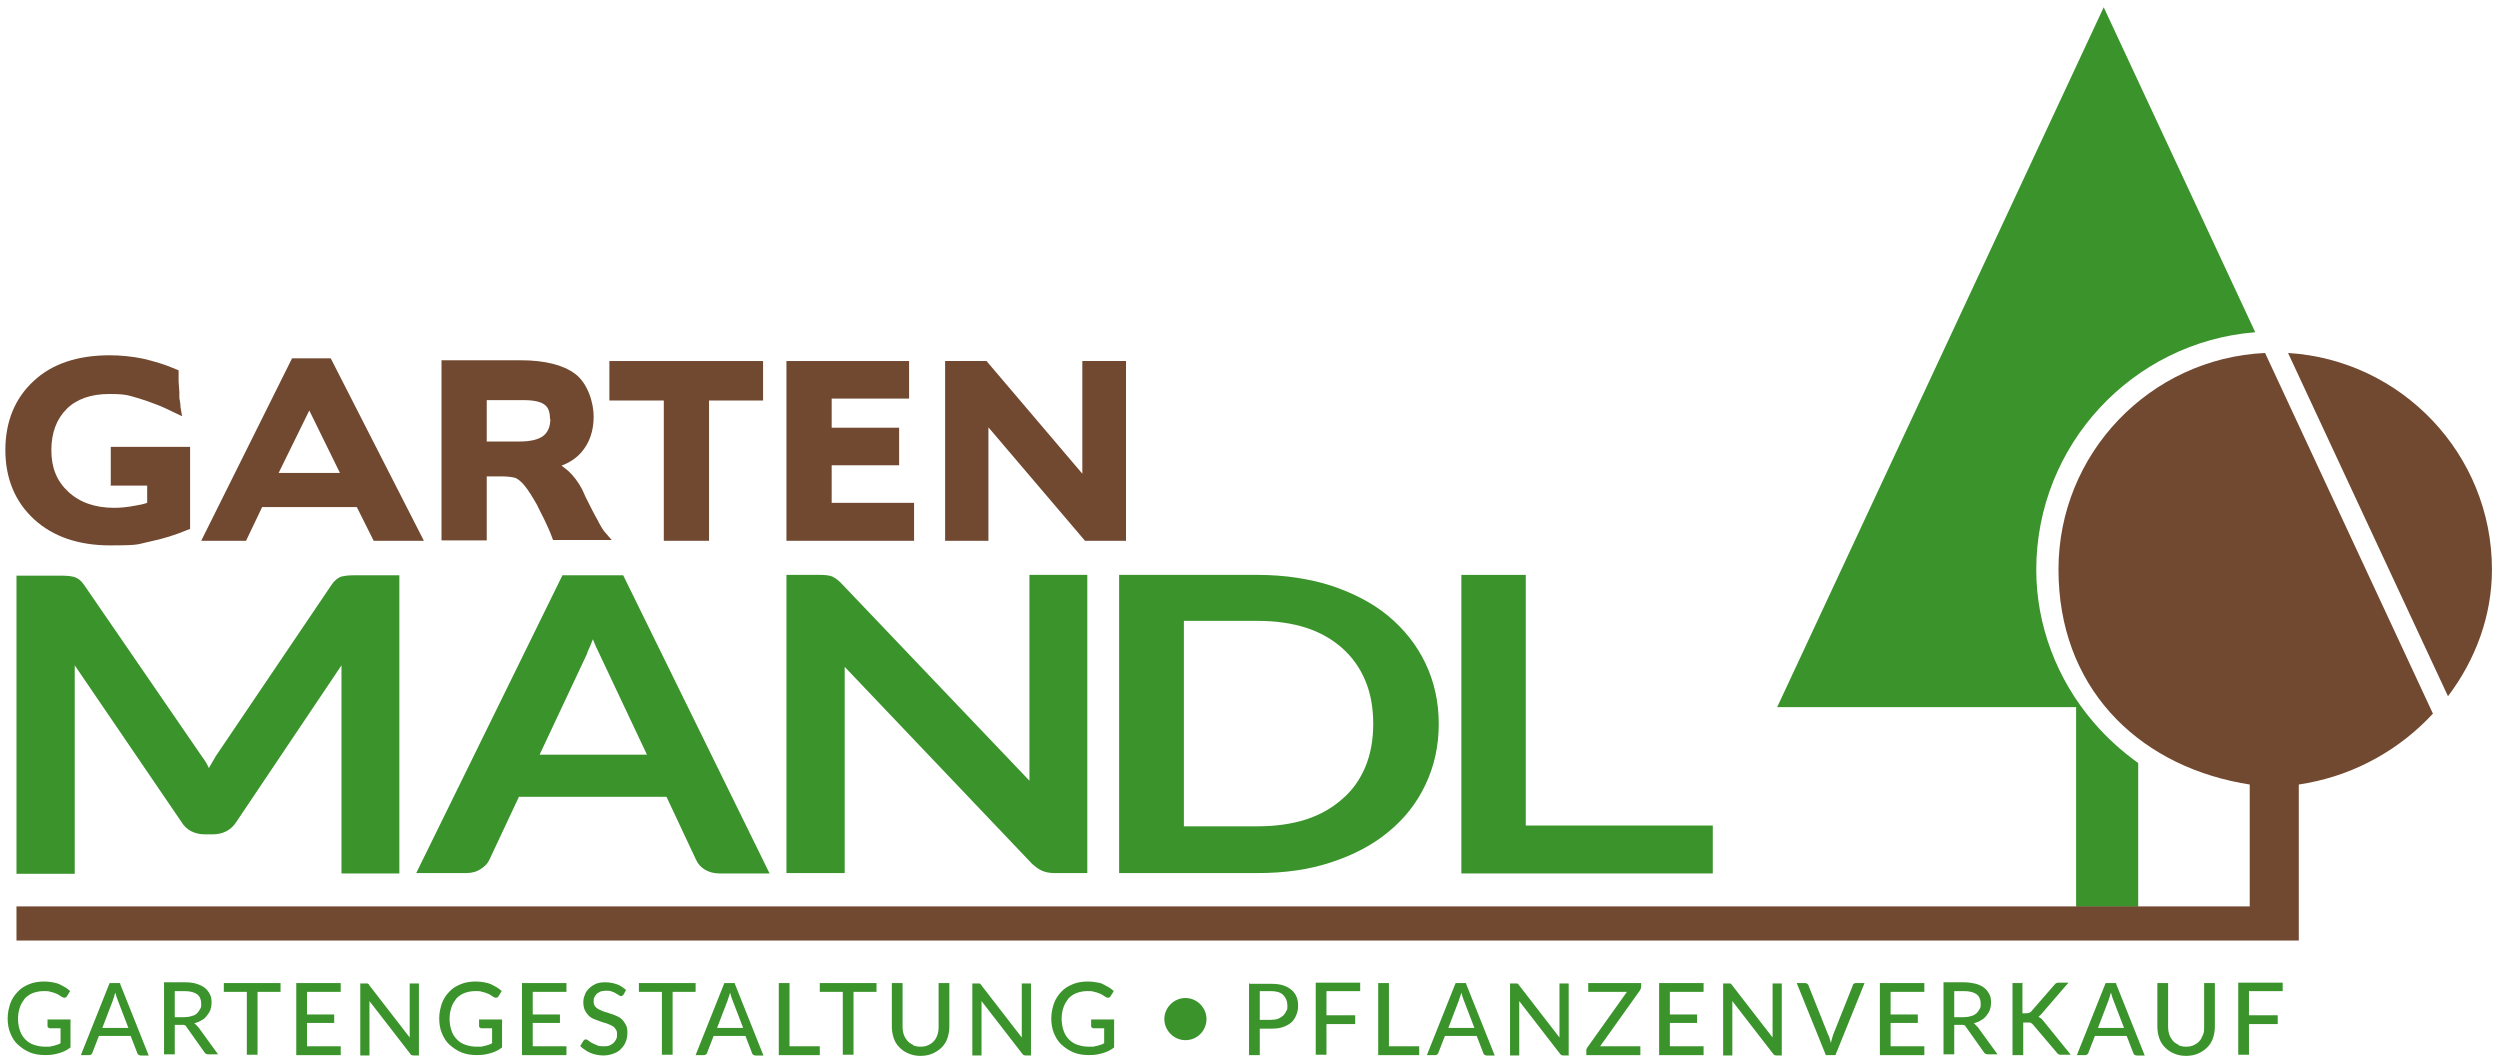
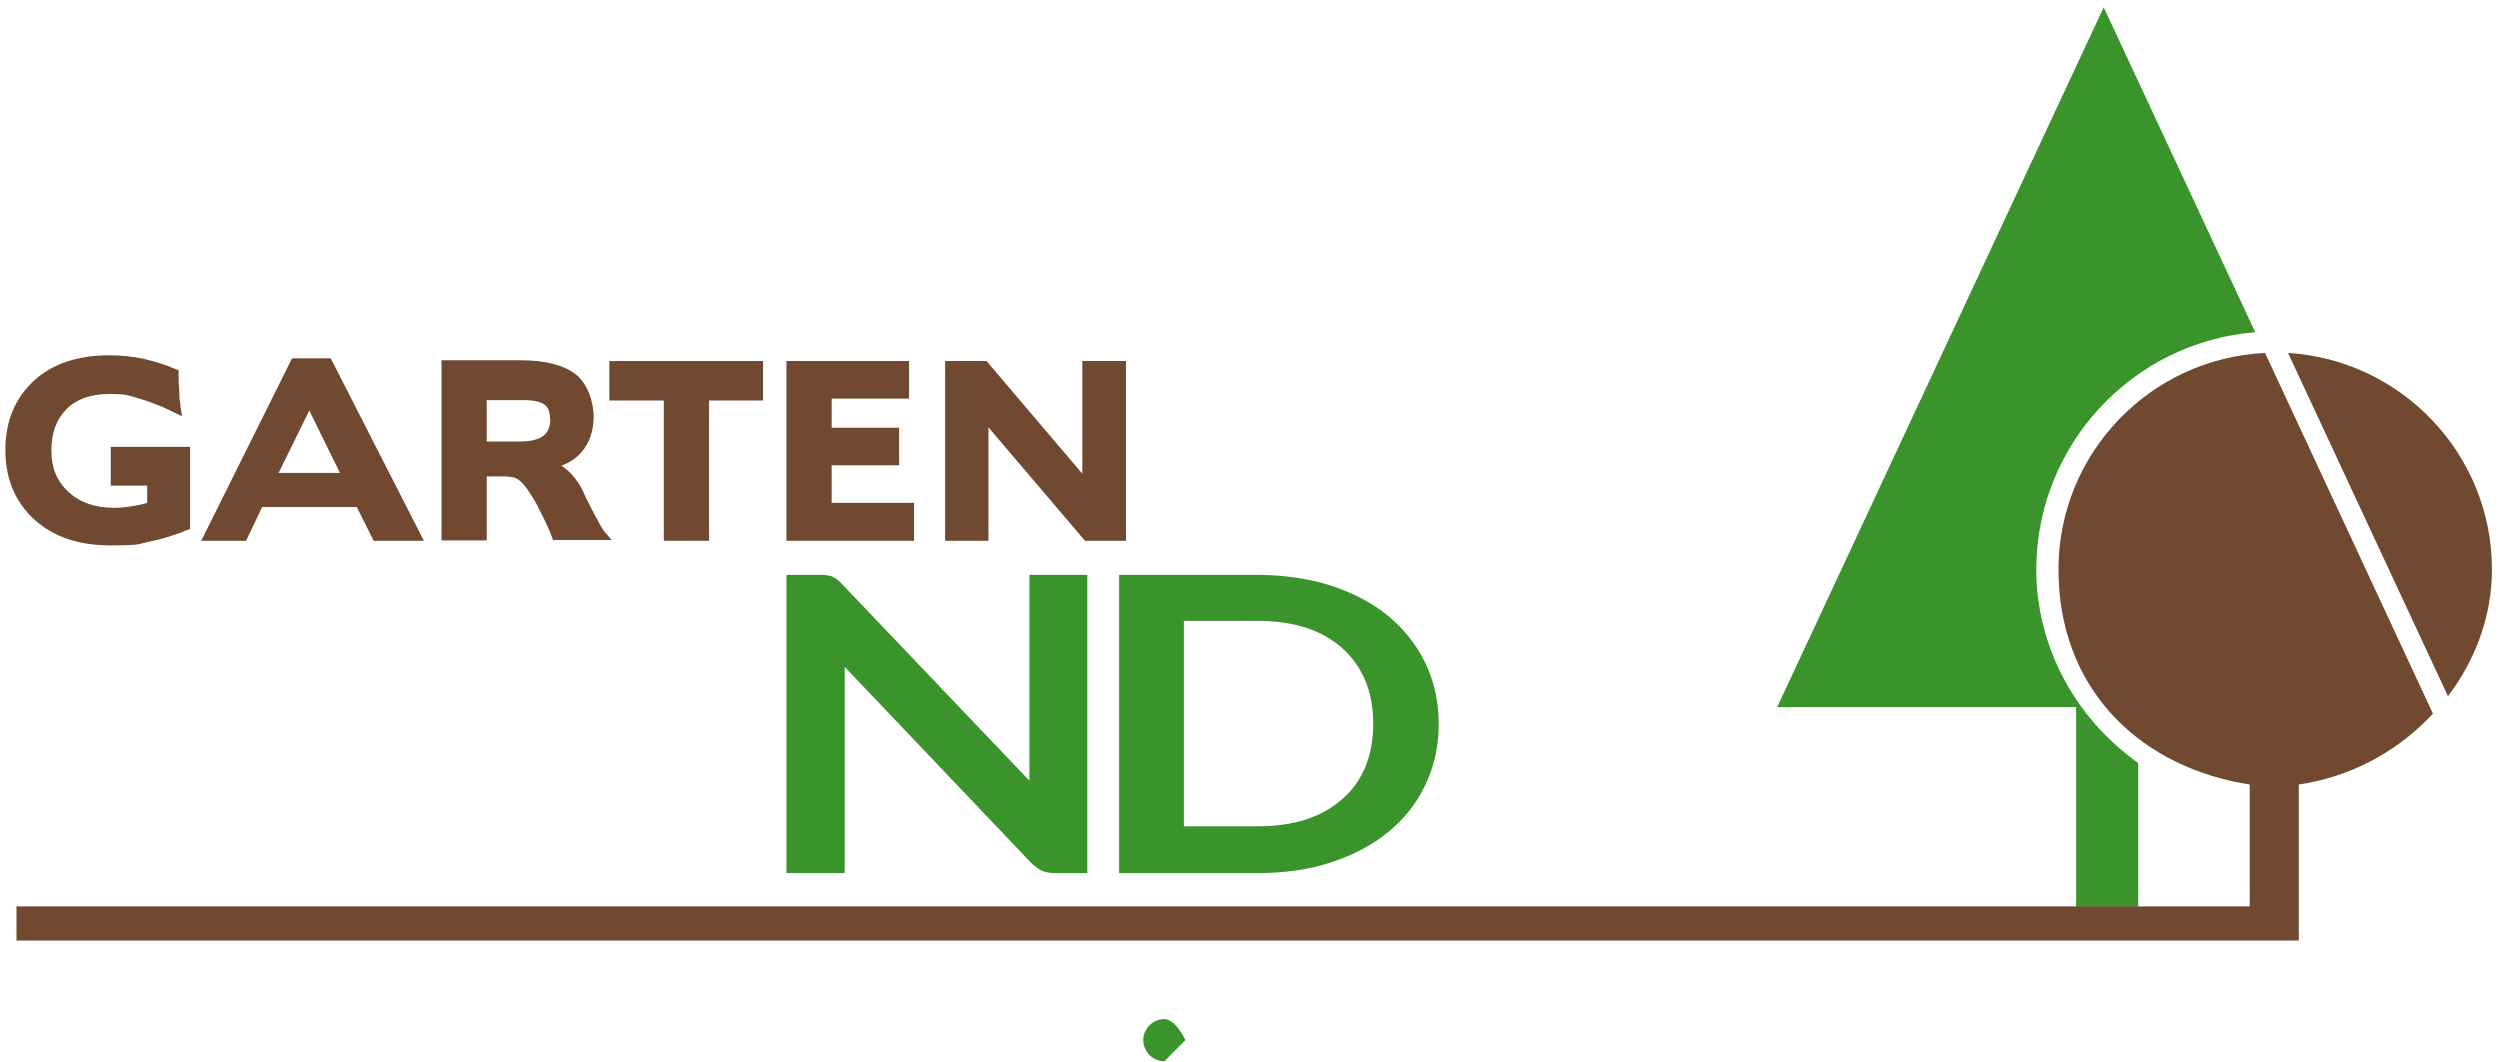
<svg xmlns="http://www.w3.org/2000/svg" id="Ebene_1" version="1.1" viewBox="0 0 652.3 277">
  <defs>
    <style>
      .st0 {
        fill: #3a932b;
      }

      .st1 {
        fill: #714830;
      }
    </style>
  </defs>
  <path class="st1" d="M76.2,93.5l-23.7,47.6h11.7l4.2-8.8h24.7l4.4,8.8h13.1l-24.3-47.6h-10.2.1ZM88.7,123.4h-16l8-16.3,8,16.3Z" />
  <path class="st1" d="M28.8,126.7h9.6v4.5c-1.1.4-2.3.6-3.5.8-1.6.3-3.3.5-5.1.5-5,0-9-1.4-12-4.2s-4.4-6.3-4.4-10.8,1.3-8.1,4-10.8c2.6-2.6,6.4-3.9,11.1-3.9s5,.4,7.9,1.2c1.3.4,2.8.9,4.3,1.5,1.6.6,3.1,1.3,4.7,2.1l2.1,1-.4-2.4c0-.9-.2-1.7-.3-2.3,0-.6,0-1.1,0-1.6l-.2-2.8v-2.9l-.8-.3c-2.7-1.2-5.5-2-8.4-2.7h0c-2.9-.6-5.9-.9-8.8-.9-8.3,0-15,2.2-19.8,6.7-4.9,4.5-7.4,10.6-7.4,18s2.5,13.5,7.5,18.1c4.9,4.5,11.6,6.8,19.8,6.8s7-.3,10.4-1,6.6-1.7,9.7-3l.8-.3v-21.4h-20.7v10h0Z" />
  <path class="st1" d="M156.1,136c-.9-1.5-2-3.7-3.3-6.3l-.9-2c-1-1.9-2.2-3.5-3.6-4.8-.6-.5-1.2-1-1.8-1.4,2.1-.8,3.8-1.9,5.2-3.5,2.1-2.4,3.2-5.6,3.2-9.3s-1.6-8.8-4.9-11.2c-3.1-2.3-7.9-3.5-14.2-3.5h-20.6v47h11.8v-16.7h4c1.6,0,2.8.2,3.5.4.7.3,1.5,1,2.2,1.8,1.1,1.3,2.2,3.1,3.4,5.2.4.9,1.1,2.2,1.9,3.8.8,1.7,1.5,3.2,2,4.6l.3.8h15.3l-1.8-2.1c-.3-.3-.9-1.2-1.9-3.1l.2.3ZM143.6,109.2c0,2.1-.6,3.5-1.8,4.5-1.3,1-3.4,1.5-6.3,1.5h-8.5v-10.8h9.6c2.6,0,4.5.4,5.5,1.2,1,.7,1.4,2,1.4,3.7h.1Z" />
  <polygon class="st1" points="217 121.4 234.6 121.4 234.6 111.6 217 111.6 217 104 237.2 104 237.2 94.2 205.2 94.2 205.2 141.1 238.5 141.1 238.5 131.2 217 131.2 217 121.4" />
  <polygon class="st1" points="282.4 94.2 282.4 123.6 257.4 94.2 246.6 94.2 246.6 141.1 257.9 141.1 257.9 111.5 283.1 141.1 293.8 141.1 293.8 94.2 282.4 94.2" />
  <polygon class="st1" points="159 104.5 173.2 104.5 173.2 141.1 185 141.1 185 104.5 199.1 104.5 199.1 94.2 159 94.2 159 104.5" />
  <g>
-     <path class="st0" d="M89.2,150.4c-1,.3-2,1.1-2.7,2.2l-30.2,44.7c-.6,1-1.2,2.1-1.8,3.1h0c-.5-1.1-1.1-2.1-1.8-3l-30.7-44.7c-.8-1.2-1.7-1.9-2.8-2.2-.8-.2-1.9-.3-3.2-.3H4.3v77.8h15.2v-54.4l27.8,40.8c1.3,2.2,3.5,3.3,6.2,3.3h1.9c2.8,0,4.9-1.1,6.3-3.3l27.4-40.8v54.3h15.1v-77.8h-11.7c-1.4,0-2.4.1-3.2.3h0Z" />
-     <path class="st0" d="M146.8,150l-38.2,77.8h13.1c1.5,0,2.8-.4,3.8-1.1,1.1-.7,1.8-1.5,2.2-2.4l7.7-16.4h38.5l7.7,16.4c.5,1.1,1.2,1.9,2.3,2.6,1,.6,2.3,1,3.8,1h13.1l-38.2-77.8h-15.8ZM153.2,170.3c.5-1,1-2.2,1.5-3.5.5,1.3,1,2.4,1.5,3.4l12.6,26.7h-28l12.5-26.6h-.1Z" />
    <path class="st0" d="M268.6,202.5v1.2l-48.9-51.3c-.9-1-1.8-1.6-2.6-2-.8-.3-1.9-.4-3.3-.4h-8.6v77.8h15.2v-53.8l48.9,51.4c.9.8,1.7,1.4,2.6,1.8.9.4,2,.6,3.3.6h8.5v-77.8h-15.1v52.4h0Z" />
-     <polygon class="st0" points="398.1 215.4 398.1 150 381.3 150 381.3 227.9 446.9 227.9 446.9 215.4 398.1 215.4" />
    <path class="st0" d="M362.2,160.7c-4.1-3.4-9.2-6-14.9-7.9-5.7-1.8-12.2-2.8-19.1-2.8h-36.2v77.8h36.2c7,0,13.4-.9,19.1-2.8,5.8-1.9,10.8-4.5,14.9-7.9,4.2-3.4,7.5-7.6,9.7-12.3,2.3-4.8,3.5-10.1,3.5-15.9s-1.2-11.1-3.5-15.9c-2.3-4.8-5.6-8.9-9.7-12.3h0ZM358.3,188.9c0,4.2-.7,8-2.1,11.3s-3.4,6.1-6,8.3c-2.6,2.3-5.7,4.1-9.4,5.3-3.7,1.2-8,1.8-12.6,1.8h-19.3v-53.6h19.3c4.6,0,8.9.6,12.6,1.8s6.8,3,9.4,5.3,4.6,5.1,6,8.4c1.4,3.3,2.1,7.1,2.1,11.3h0Z" />
  </g>
-   <path class="st0" d="M309.3,271.4c3.1,0,5.5-2.5,5.5-5.5s-2.5-5.5-5.5-5.5-5.5,2.5-5.5,5.5,2.5,5.5,5.5,5.5" />
-   <path class="st0" d="M595.6,258.7v-2.3h-11.6v18.8h2.8v-8h7.5v-2.3h-7.5v-6.3h8.8ZM568.4,272.6c-.6-.3-1.1-.6-1.5-1.1s-.7-1-.9-1.6-.3-1.3-.3-2.1v-11.3h-2.8v11.4c0,1.1.2,2.1.5,3s.8,1.7,1.5,2.4c.7.7,1.4,1.2,2.4,1.6.9.4,2,.6,3.1.6s2.2-.2,3.1-.6c.9-.4,1.7-.9,2.4-1.6s1.2-1.5,1.5-2.4.5-1.9.5-3v-11.4h-2.8v11.4c0,.8,0,1.5-.3,2.1s-.5,1.2-.9,1.6c-.4.5-.9.8-1.5,1.1-.6.3-1.3.4-2,.4s-1.4-.1-2-.4M552.2,256.5h-2.8l-7.5,18.8h2.1c.2,0,.4,0,.6-.2.2-.1.3-.3.3-.4l1.7-4.4h8.3l1.7,4.4c0,.2.2.3.3.5.2.1.4.2.6.2h2.1l-7.5-18.8h.1ZM547.4,268.2l2.8-7.3c0-.3.2-.5.3-.9,0-.3.2-.7.3-1,.2.8.4,1.4.6,1.9l2.8,7.3h-6.8ZM527.9,256.5h-2.8v18.8h2.8v-8.5h1.6c0,0,.3,0,.4.1,0,0,.2.1.3.2l.3.3,6.2,7.3s0,.2.2.2c0,0,.2.1.2.2,0,0,.2,0,.3.1h2.9l-7.2-8.9c-.4-.5-.8-.8-1.3-1,.2,0,.4-.2.5-.4.2-.1.3-.3.5-.5l6.9-8h-2.4c-.3,0-.5,0-.7.1-.2,0-.4.3-.6.5l-6,6.9c-.2.2-.4.3-.6.4-.2,0-.5.1-.8.1h-.9v-8.1l.2.2ZM515.9,267.9c-.3-.4-.6-.7-.9-.9.7-.2,1.3-.4,1.9-.8.6-.3,1-.7,1.4-1.2s.7-1,.9-1.5c.2-.6.3-1.2.3-1.8s0-1.5-.4-2.2c-.3-.6-.7-1.2-1.3-1.7s-1.3-.8-2.2-1.1c-.9-.2-1.9-.4-3.1-.4h-5.4v18.8h2.8v-7.7h1.8c.3,0,.6,0,.8.1.2,0,.3.2.5.5l4.6,6.5c.2.4.6.6,1.1.6h2.5l-5.3-7.3h0ZM509.9,265.5v-6.9h2.6c1.4,0,2.5.3,3.2.8s1.1,1.4,1.1,2.4,0,1-.3,1.5c-.2.4-.5.8-.8,1.1-.4.3-.8.6-1.4.7-.5.2-1.2.3-1.9.3h-2.5,0ZM493.3,273v-6.1h7.1v-2.2h-7.1v-5.9h8.8v-2.3h-11.6v18.8h11.6v-2.3h-8.8ZM484.3,256.5c-.2,0-.4,0-.6.2-.2.1-.3.3-.3.5l-5.1,12.8c-.1.3-.2.7-.3,1-.1.4-.2.8-.3,1.2,0-.4-.2-.8-.3-1.2-.1-.4-.2-.7-.4-1l-5.1-12.8c0-.2-.2-.3-.3-.5-.2-.1-.4-.2-.6-.2h-2.2l7.6,18.8h2.5l7.6-18.8h-2.2ZM462.5,256.5v14.2l-10.6-13.7c-.1-.2-.3-.3-.4-.4h-1.9v18.8h2.4v-14.2l10.6,13.7c.1.2.3.3.4.4.1,0,.3.1.5.1h1.4v-18.8h-2.4ZM435.7,273v-6.1h7.1v-2.2h-7.1v-5.9h8.8v-2.3h-11.6v18.8h11.6v-2.3h-8.8ZM428.2,256.5h-13.8v2.3h10.1l-10.4,14.6c0,.1-.1.2-.2.4v1.5h14.1v-2.3h-10.5l10.4-14.6c.2-.3.3-.6.3-.9v-1ZM406.9,256.5v14.2l-10.6-13.7c-.1-.2-.3-.3-.4-.4h-1.9v18.8h2.4v-14.2l10.6,13.7c.1.2.3.3.4.4.1,0,.3.1.5.1h1.4v-18.8h-2.4ZM382.6,256.5h-2.8l-7.5,18.8h2.1c.2,0,.4,0,.6-.2.2-.1.3-.3.3-.4l1.7-4.4h8.3l1.7,4.4c0,.2.2.3.3.5.2.1.4.2.6.2h2.1l-7.5-18.8h0ZM377.9,268.2l2.8-7.3c0-.3.2-.5.3-.9.1-.3.2-.7.3-1,.2.8.4,1.4.6,1.9l2.8,7.3h-6.8ZM362.4,272.9v-16.4h-2.8v18.8h10.7v-2.3h-8,0ZM354.9,258.7v-2.3h-11.6v18.8h2.8v-8h7.5v-2.3h-7.5v-6.3h8.8ZM325.9,256.5v18.8h2.8v-6.9h2.9c1.2,0,2.2-.1,3.1-.4s1.6-.7,2.2-1.2,1-1.2,1.3-1.9c.3-.7.5-1.5.5-2.4s-.1-1.7-.4-2.4c-.3-.7-.7-1.3-1.3-1.8-.6-.5-1.3-.9-2.2-1.2-.9-.3-1.9-.4-3.1-.4h-5.7v-.2ZM328.7,266.1v-7.5h2.9c1.4,0,2.5.3,3.2,1s1.1,1.6,1.1,2.7,0,1.1-.3,1.5c-.2.5-.5.9-.8,1.2-.4.3-.8.6-1.3.8-.5.2-1.2.3-1.9.3h-2.9ZM284.7,266.1v1.6c0,.2,0,.3.2.4.1.1.2.2.4.2h2.8v3.9c-.3.2-.6.3-.9.4s-.6.2-1,.3c-.3,0-.7.2-1,.2h-1.2c-1.1,0-2-.2-2.9-.5s-1.6-.8-2.2-1.4-1.1-1.4-1.4-2.3-.5-1.9-.5-3.1.2-2.1.5-3,.8-1.6,1.3-2.3c.6-.6,1.3-1.1,2.1-1.4.8-.3,1.8-.5,2.8-.5s1.3,0,1.8.2c.5.1.9.2,1.3.4.4.1.7.3,1,.5s.5.3.8.5c.2.1.5.2.7.1.2,0,.4-.2.5-.4l.8-1.3c-.4-.4-.8-.7-1.3-1s-1-.5-1.5-.8-1.1-.4-1.8-.5c-.6-.1-1.3-.2-2.1-.2-1.5,0-2.8.2-4,.7s-2.2,1.1-3,2c-.8.8-1.5,1.9-1.9,3-.4,1.2-.7,2.5-.7,3.9s.2,2.7.7,3.9c.5,1.2,1.1,2.2,2,3s1.9,1.5,3.1,2,2.6.7,4.1.7,2.4-.2,3.5-.5,2.1-.8,3-1.5v-7.3h-6ZM266.6,256.5v14.2l-10.6-13.7c-.1-.2-.3-.3-.4-.4h-1.9v18.8h2.4v-14.2l10.6,13.7c.1.2.3.3.4.4.1,0,.3.1.5.1h1.4v-18.8h-2.4ZM238.2,272.6c-.6-.3-1.1-.6-1.5-1.1s-.7-1-.9-1.6-.3-1.3-.3-2.1v-11.3h-2.8v11.4c0,1.1.2,2.1.5,3s.8,1.7,1.5,2.4c.7.7,1.4,1.2,2.4,1.6.9.4,2,.6,3.1.6s2.2-.2,3.1-.6,1.7-.9,2.4-1.6c.7-.7,1.2-1.5,1.5-2.4s.5-1.9.5-3v-11.4h-2.8v11.4c0,.8-.1,1.5-.3,2.1-.2.6-.5,1.2-.9,1.6-.4.5-.9.8-1.5,1.1-.6.3-1.3.4-2,.4s-1.4-.1-2-.4M228.6,256.5h-14.7v2.3h6v16.4h2.8v-16.4h6v-2.3h-.1ZM206,272.9v-16.4h-2.8v18.8h10.7v-2.3h-8,.1ZM191.8,256.5h-2.8l-7.5,18.8h2.1c.2,0,.4,0,.6-.2.2-.1.3-.3.3-.4l1.7-4.4h8.3l1.7,4.4c0,.2.2.3.3.5.2.1.4.2.6.2h2.1l-7.5-18.8h0ZM187.1,268.2l2.8-7.3c0-.3.2-.5.3-.9.1-.3.2-.7.3-1,.2.8.4,1.4.6,1.9l2.8,7.3h-6.8ZM181.4,256.5h-14.7v2.3h6v16.4h2.8v-16.4h6v-2.3h-.1ZM163.2,258.2c-.7-.6-1.4-1.1-2.3-1.4-.9-.3-1.9-.5-2.9-.5s-1.8.1-2.5.4-1.3.7-1.8,1.2-.9,1-1.1,1.7c-.3.6-.4,1.3-.4,1.9s.1,1.5.4,2.1c.3.6.6,1,1,1.4s.9.7,1.4.9c.5.2,1.1.4,1.6.6.6.2,1.1.4,1.6.5.5.2,1,.4,1.4.6s.8.5,1,.9c.3.3.4.8.4,1.3s0,.9-.2,1.3-.4.7-.7,1-.7.5-1.1.7c-.5.2-1,.2-1.5.2s-1.3,0-1.8-.3c-.5-.2-.9-.4-1.3-.6-.4-.2-.6-.4-.9-.6-.2-.2-.5-.3-.6-.3s-.3,0-.4.1c-.1,0-.2.2-.3.3l-.8,1.3c.3.4.7.7,1.2,1,.4.3.9.6,1.4.8.5.2,1,.4,1.6.5s1.1.2,1.8.2c1,0,1.9-.2,2.7-.5s1.5-.7,2-1.3c.5-.5,1-1.2,1.2-1.9.3-.7.4-1.5.4-2.3s-.1-1.4-.4-2c-.3-.5-.6-1-1-1.4s-.9-.7-1.4-.9c-.5-.2-1.1-.5-1.6-.6-.6-.2-1.1-.4-1.6-.5-.5-.2-1-.4-1.4-.6s-.8-.5-1-.8c-.3-.3-.4-.7-.4-1.3s0-.8.2-1.1c.1-.3.4-.6.6-.9.3-.2.6-.4,1-.6.4-.1.9-.2,1.4-.2s1.1,0,1.5.2c.4.1.8.3,1.1.5s.6.3.8.5c.2.1.4.2.5.2s.3,0,.4-.1c0,0,.2-.2.3-.3l.7-1.3h-.2ZM139,273v-6.1h7.1v-2.2h-7.1v-5.9h8.8v-2.3h-11.6v18.8h11.6v-2.3h-8.8ZM125,266.1v1.6c0,.2,0,.3.2.4.1.1.2.2.4.2h2.8v3.9c-.3.2-.6.3-.9.4s-.6.2-1,.3c-.3,0-.7.2-1,.2h-1.2c-1.1,0-2-.2-2.9-.5s-1.6-.8-2.2-1.4c-.6-.6-1.1-1.4-1.4-2.3-.3-.9-.5-1.9-.5-3.1s.2-2.1.5-3,.8-1.6,1.3-2.3c.6-.6,1.3-1.1,2.1-1.4s1.8-.5,2.8-.5,1.3,0,1.8.2c.5.1.9.2,1.3.4.4.1.7.3,1,.5s.5.3.8.5c.2.1.5.2.7.1.2,0,.4-.2.5-.4l.8-1.3c-.4-.4-.8-.7-1.3-1s-1-.5-1.5-.8c-.5-.2-1.1-.4-1.8-.5-.6-.1-1.3-.2-2.1-.2-1.5,0-2.8.2-4,.7s-2.2,1.1-3,2c-.8.8-1.5,1.9-1.9,3-.4,1.2-.7,2.5-.7,3.9s.2,2.7.7,3.9c.5,1.2,1.1,2.2,2,3s1.9,1.5,3.1,2c1.2.5,2.6.7,4.1.7s2.4-.2,3.5-.5,2.1-.8,3-1.5v-7.3h-6ZM106.9,256.5v14.2l-10.6-13.7c0-.2-.3-.3-.4-.4h-1.9v18.8h2.4v-14.2l10.6,13.7c0,.2.3.3.4.4,0,0,.3.1.5.1h1.4v-18.8h-2.4ZM80.1,273v-6.1h7.1v-2.2h-7.1v-5.9h8.8v-2.3h-11.6v18.8h11.6v-2.3h-8.8ZM73.1,256.5h-14.7v2.3h6v16.4h2.8v-16.4h6v-2.3h-.1ZM51.6,267.9c-.3-.4-.6-.7-.9-.9.7-.2,1.3-.4,1.9-.8.6-.3,1-.7,1.4-1.2s.7-1,.9-1.5c.2-.6.3-1.2.3-1.8s0-1.5-.4-2.2c-.3-.6-.7-1.2-1.3-1.7-.6-.5-1.3-.8-2.2-1.1s-1.9-.4-3.1-.4h-5.4v18.8h2.8v-7.7h1.8c.3,0,.6,0,.8.1.2,0,.3.2.5.5l4.6,6.5c.2.4.6.6,1.1.6h2.5l-5.3-7.3h0ZM45.6,265.5v-6.9h2.6c1.4,0,2.5.3,3.2.8s1.1,1.4,1.1,2.4,0,1-.3,1.5c-.2.4-.5.8-.8,1.1s-.8.6-1.4.7c-.5.2-1.2.3-1.9.3h-2.5,0ZM31.4,256.5h-2.8l-7.5,18.8h2.1c.2,0,.4,0,.6-.2.2-.1.3-.3.3-.4l1.7-4.4h8.3l1.7,4.4c0,.2.2.3.3.5.2.1.4.2.6.2h2.1l-7.5-18.8h.1ZM26.7,268.2l2.8-7.3c0-.3.2-.5.3-.9,0-.3.2-.7.3-1,.2.8.4,1.4.6,1.9l2.8,7.3h-6.8ZM12.4,266.1v1.6c0,.2,0,.3.2.4.1.1.3.2.4.2h2.8v3.9c-.3.2-.6.3-.9.4s-.6.2-1,.3c-.3,0-.7.2-1,.2h-1.2c-1.1,0-2-.2-2.9-.5s-1.6-.8-2.2-1.4-1.1-1.4-1.4-2.3-.5-1.9-.5-3.1.2-2.1.5-3,.8-1.6,1.3-2.3c.6-.6,1.3-1.1,2.1-1.4.8-.3,1.8-.5,2.8-.5s1.3,0,1.8.2c.5.1.9.2,1.3.4.4.1.7.3,1,.5s.5.3.8.5c.2.1.5.2.7.1.2,0,.4-.2.5-.4l.8-1.3c-.4-.4-.8-.7-1.3-1s-1-.5-1.5-.8c-.5-.2-1.1-.4-1.8-.5-.6-.1-1.3-.2-2.1-.2-1.5,0-2.8.2-4,.7s-2.2,1.1-3,2c-.8.8-1.5,1.9-1.9,3-.4,1.2-.7,2.5-.7,3.9s.2,2.7.7,3.9c.5,1.2,1.1,2.2,2,3s1.9,1.5,3.1,2,2.6.7,4.1.7,2.4-.2,3.5-.5c1.1-.3,2.1-.8,3-1.5v-7.3h-6Z" />
+   <path class="st0" d="M309.3,271.4s-2.5-5.5-5.5-5.5-5.5,2.5-5.5,5.5,2.5,5.5,5.5,5.5" />
  <path class="st0" d="M588.4,86.6L548.9,1.9l-42.6,91.3-42.6,91.3h78v52.1h16.2v-37.5c-4.3-3.1-8.2-6.6-11.7-10.7-9.6-11.2-14.9-25.4-14.9-39.7,0-32.6,25.1-59.4,57-62h.1Z" />
  <path class="st1" d="M638.7,181.7c7.2-9.5,11.5-21,11.5-33.1,0-30.1-23.6-54.7-53.2-56.5l41.7,89.5h0Z" />
  <path class="st1" d="M587,236.5H4.3v8.9h595.5v-40.7l2.3-.4c12.9-2.4,24.3-9,32.7-18.1l-43.8-94.1c-30,1.4-53.9,26.2-53.9,56.5s20,50.5,47.6,55.7l2.3.4v31.8h0Z" />
</svg>